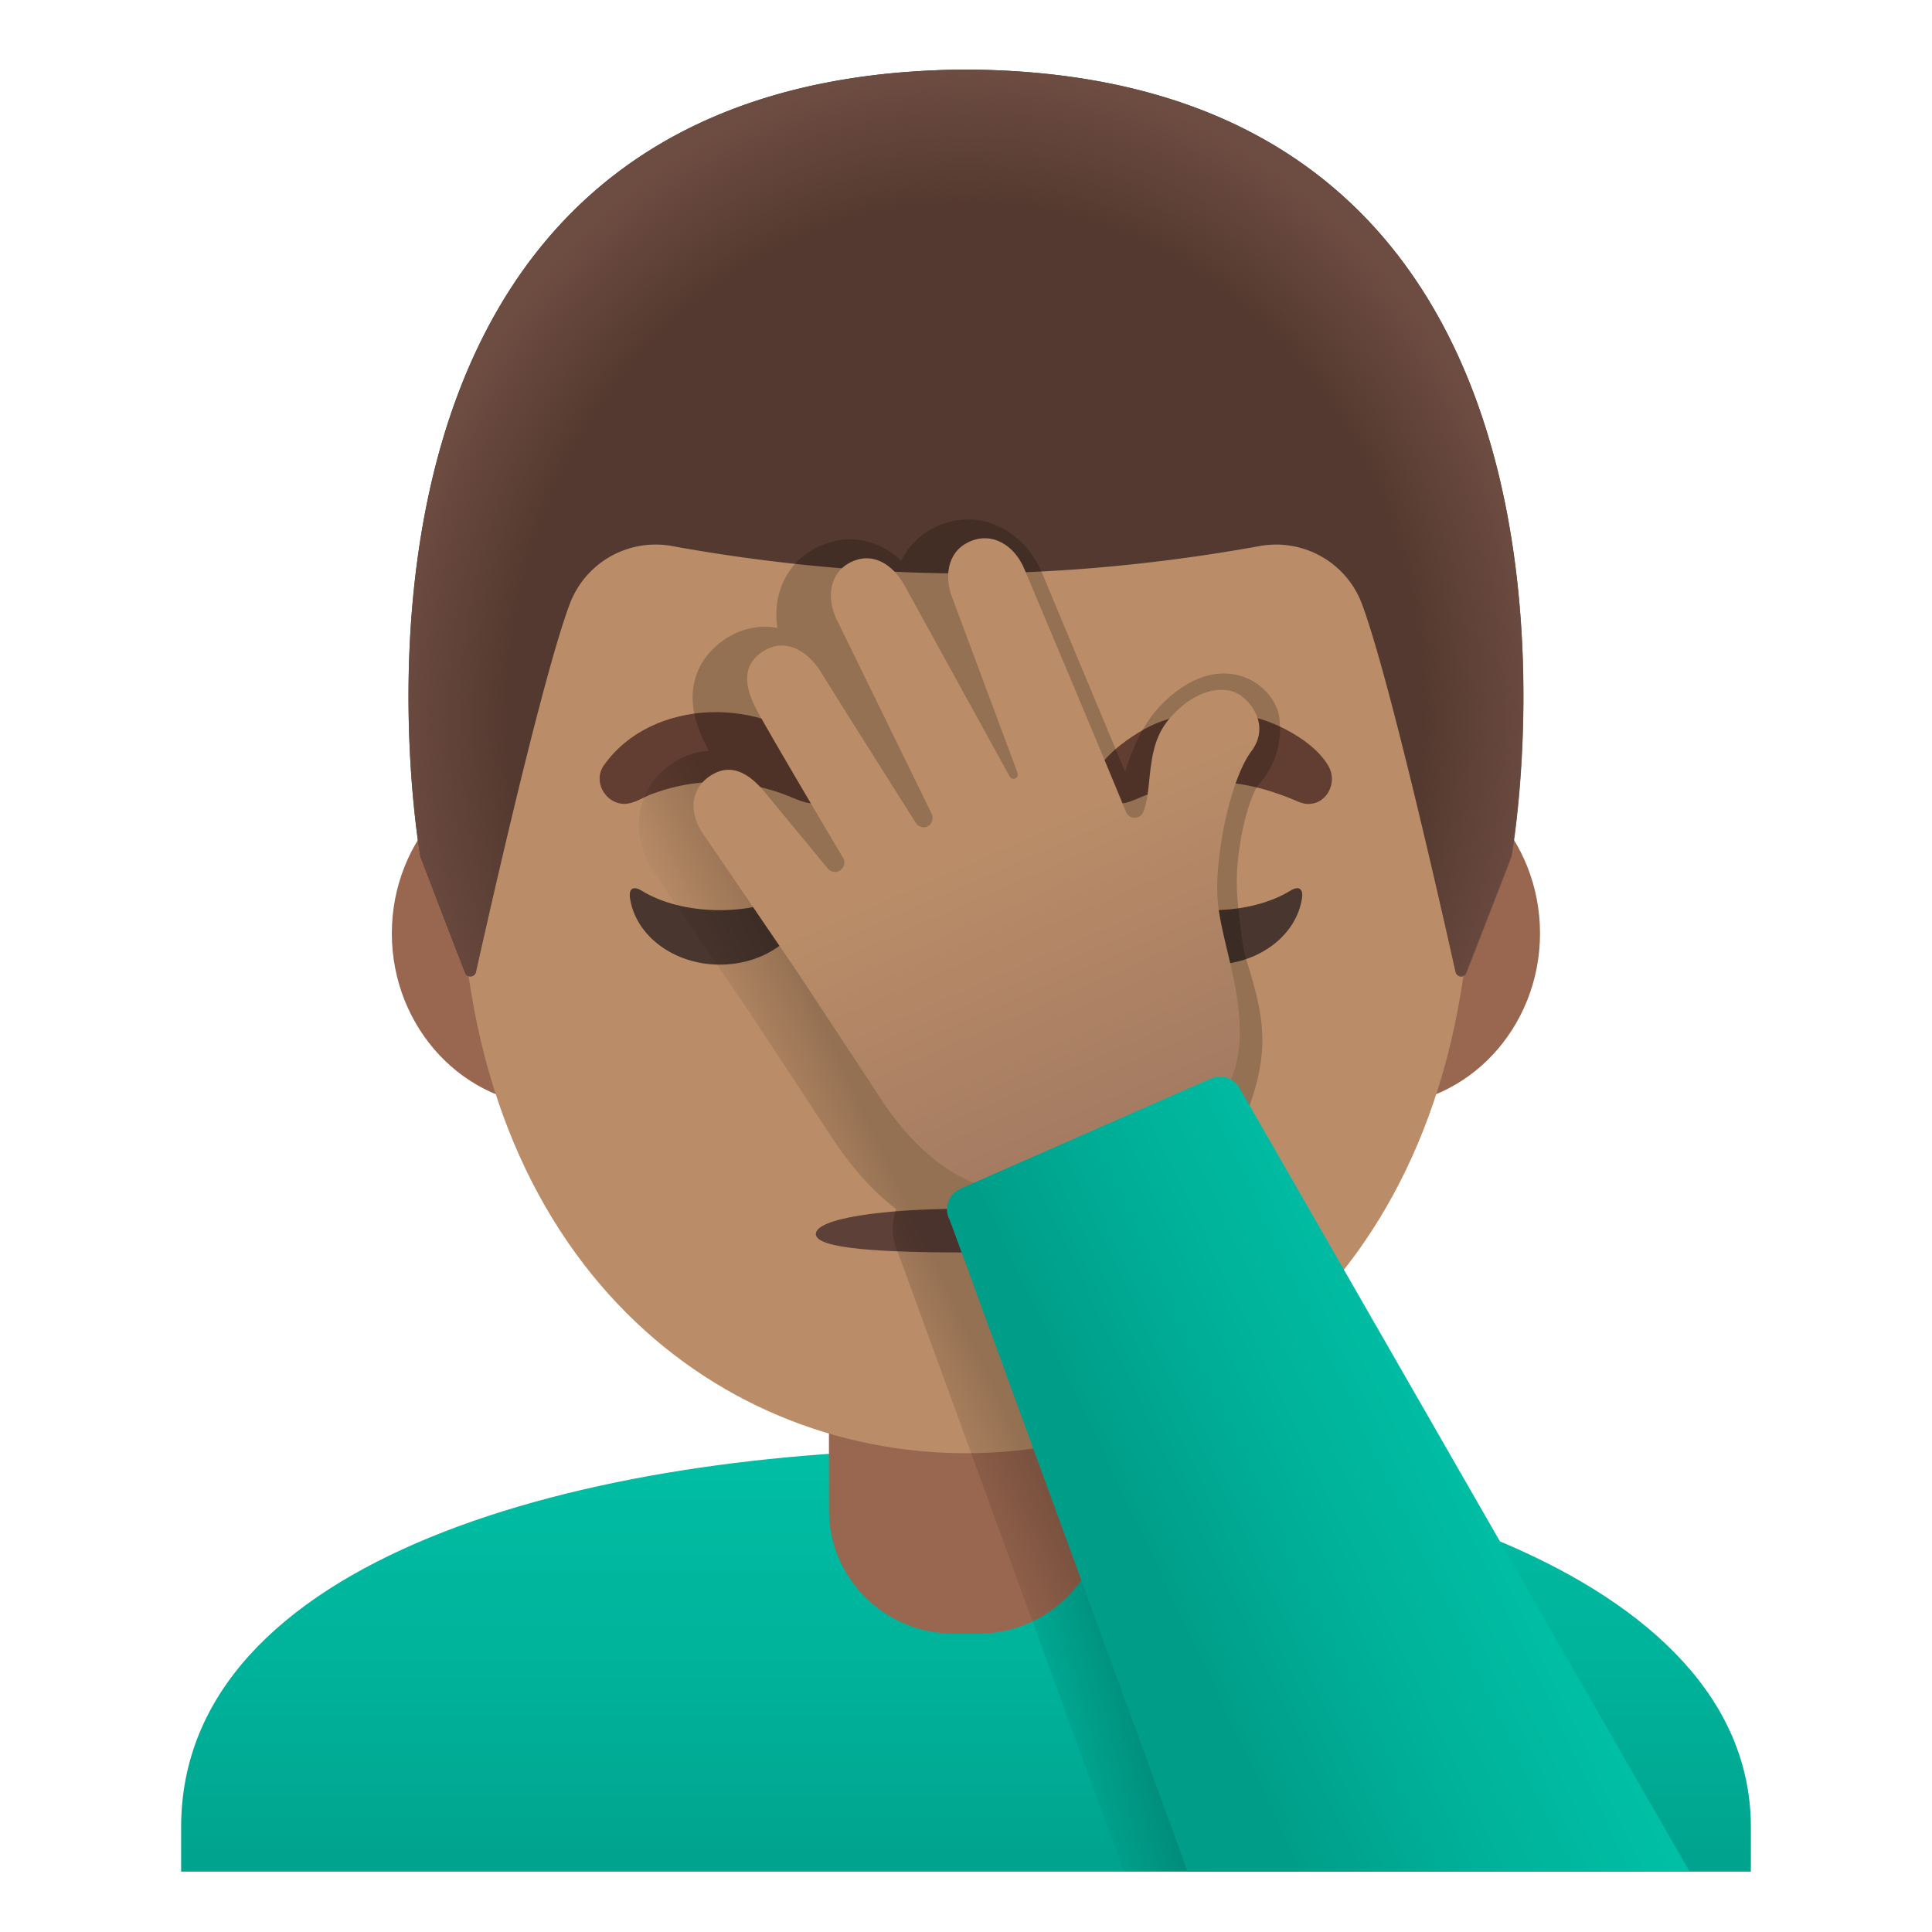
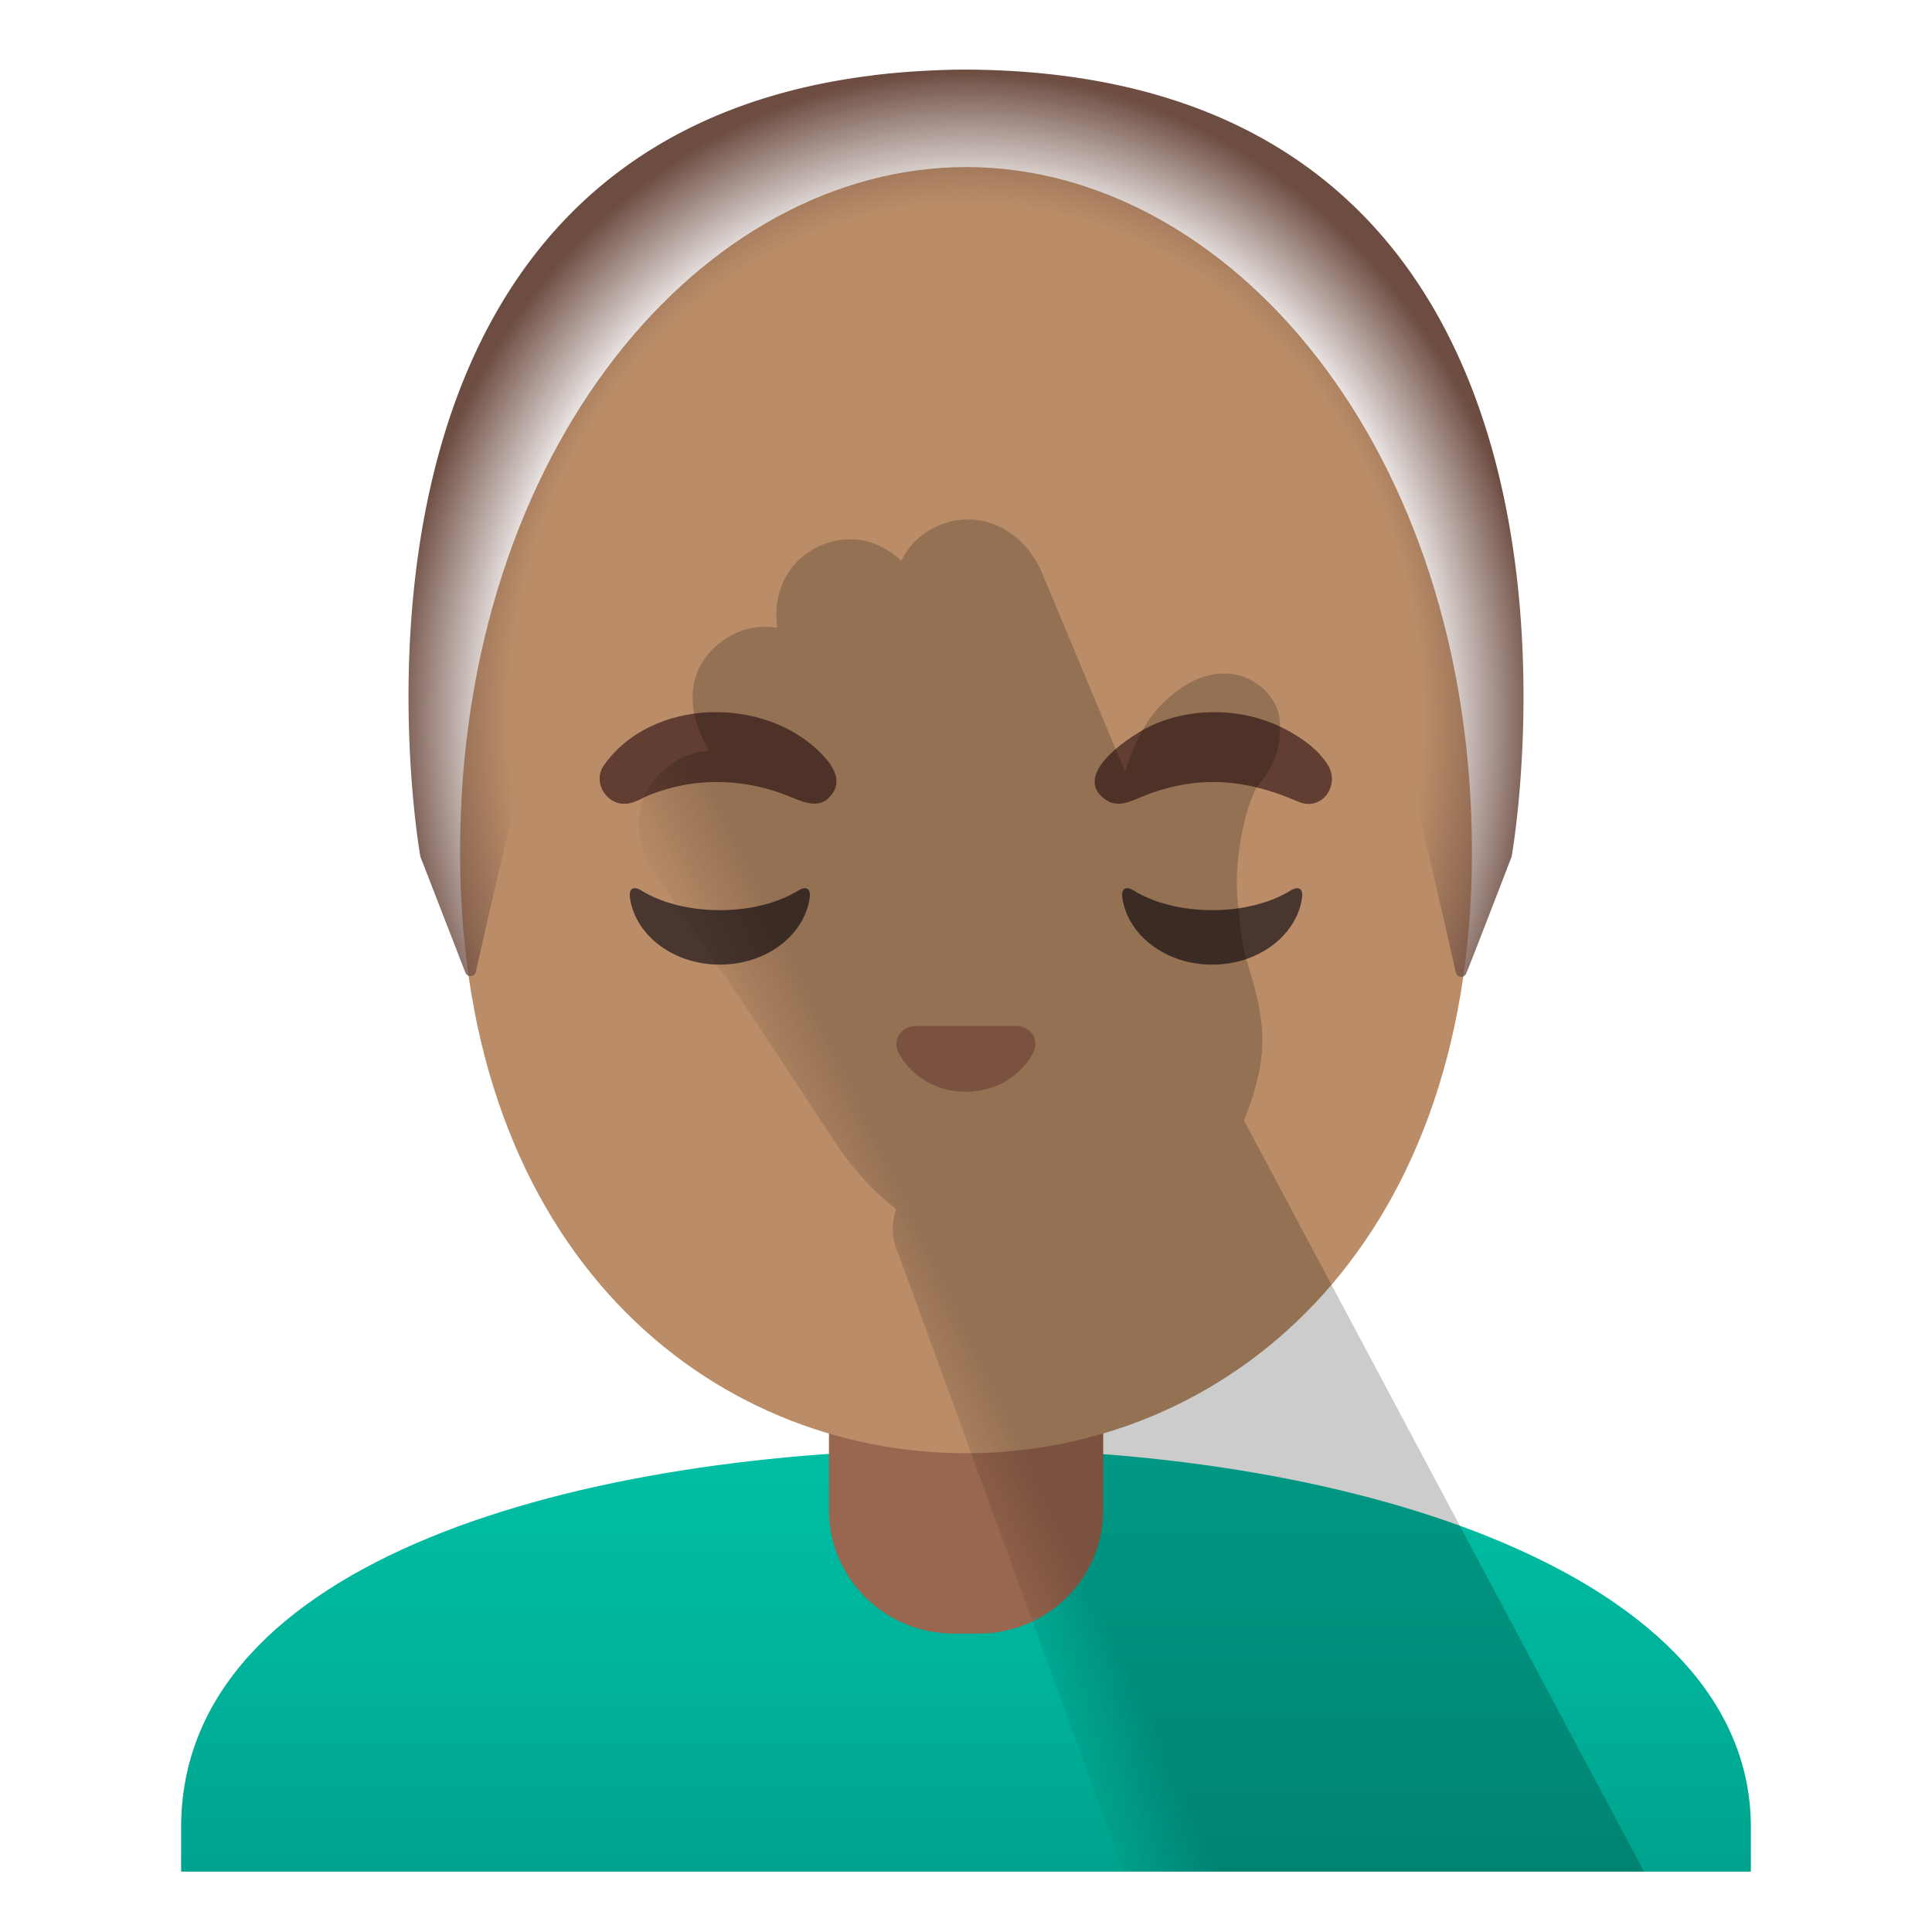
<svg xmlns="http://www.w3.org/2000/svg" width="800px" height="800px" viewBox="0 0 128 128" aria-hidden="true" role="img" class="iconify iconify--noto" preserveAspectRatio="xMidYMid meet">
  <linearGradient id="IconifyId17ecdb2904d178eab11031" gradientUnits="userSpaceOnUse" x1="64" y1="32.821" x2="64" y2="-.181" gradientTransform="matrix(1 0 0 -1 0 128)">
    <stop offset="0" stop-color="#00bfa5">

</stop>
    <stop offset=".47" stop-color="#00b29a">

</stop>
    <stop offset="1" stop-color="#009e89">

</stop>
  </linearGradient>
  <path d="M64.13 96H64c-25.49.03-52 7.28-52 25.06V124h104v-2.94C116 104.3 89.74 96 64.13 96z" fill="url(#IconifyId17ecdb2904d178eab11031)">

</path>
  <path d="M54.92 90.08v9.98c0 4.51 3.7 8.17 8.26 8.17h1.65c4.56 0 8.26-3.66 8.26-8.17v-9.98H54.92z" fill="#99674f">
- 
- </path>
-   <path d="M91.33 50.43H36.67c-5.89 0-10.71 5.14-10.71 11.41s4.82 11.41 10.71 11.41h54.65c5.89 0 10.71-5.14 10.71-11.41s-4.81-11.41-10.7-11.41z" fill="#99674f">

</path>
  <path d="M64.02 11.07c-17.4-.01-33.53 18.6-33.54 45.38c-.01 26.64 16.59 39.82 33.5 39.83s33.53-13.15 33.54-39.79c.01-26.8-16.1-45.42-33.5-45.42z" fill="#ba8d68">

</path>
  <path d="M67.81 68.06c-.11-.04-.21-.07-.32-.08H60.5c-.11.01-.21.04-.32.08c-.63.26-.98.91-.68 1.61c.3.7 1.69 2.66 4.49 2.66c2.8 0 4.2-1.96 4.49-2.66c.31-.7-.03-1.36-.67-1.61z" fill="#99674f">

</path>
  <g fill="#49362e">
    <path d="M47.69 60.3c-2.06 0-3.9-.5-5.18-1.29c-.55-.34-.87-.14-.77.5c.37 2.48 2.9 4.4 5.95 4.4c3.06 0 5.58-1.92 5.95-4.4c.1-.64-.22-.84-.77-.5c-1.28.79-3.12 1.29-5.18 1.29z">

</path>
    <path d="M80.31 60.3c-2.06 0-3.9-.5-5.18-1.29c-.55-.34-.87-.14-.77.5c.38 2.48 2.9 4.4 5.95 4.4s5.58-1.92 5.95-4.4c.1-.64-.22-.84-.77-.5c-1.28.79-3.13 1.29-5.18 1.29z">

</path>
  </g>
  <g fill="#613e31">
    <path d="M39.99 50.73c3.19-4.56 10.76-4.64 14.48-.74c.68.71 1.35 1.67.65 2.63c-.76 1.05-1.87.54-2.81.15c-2.37-.97-5.02-1.24-7.52-.65c-.53.12-1.05.29-1.56.47s-1 .52-1.53.63c-1.39.3-2.5-1.31-1.71-2.49z">

</path>
    <path d="M86.05 53.13c-2.23-.97-4.49-1.53-6.95-1.25c-1.12.13-2.22.42-3.26.83c-.83.33-1.72.86-2.58.28c-2.45-1.69 1.89-4.44 3.17-4.99c2.76-1.19 6.05-1.08 8.72.31c1.06.55 2.21 1.35 2.84 2.4c.79 1.31-.39 3.05-1.94 2.42z">

</path>
  </g>
-   <path d="M73.95 81.76c0 1.01-4.46 1.22-9.95 1.22s-9.95-.23-9.95-1.22c0-1.04 4.46-1.68 9.95-1.68s9.95.62 9.95 1.68z" fill="#5d4037">
- 
- </path>
-   <path d="M64.02 4.61h-.04c-45.44.24-36.13 52.14-36.13 52.14s2.04 5.35 2.97 7.71c.13.34.63.3.71-.05c.97-4.34 4.46-19.73 6.22-24.4a6.075 6.075 0 0 1 6.79-3.83c4.45.81 11.55 1.81 19.37 1.81h.16c7.82 0 14.92-1 19.37-1.81c2.9-.53 5.76 1.08 6.79 3.83c1.75 4.66 5.22 19.96 6.2 24.36c.08.36.58.39.71.05l2.98-7.67c.03 0 9.33-51.9-36.1-52.14z" fill="#543930">
- 
- </path>
  <radialGradient id="IconifyId17ecdb2904d178eab11032" cx="63.999" cy="80.321" r="38.092" gradientTransform="matrix(1 0 0 -1.128 0 138.296)" gradientUnits="userSpaceOnUse">
    <stop offset=".794" stop-color="#6d4c41" stop-opacity="0">

</stop>
    <stop offset="1" stop-color="#6d4c41">

</stop>
  </radialGradient>
  <path d="M100.15 56.75s9.31-51.9-36.13-52.14h-.04c-.71 0-1.4.02-2.08.05c-1.35.06-2.66.16-3.92.31h-.04c-.08.02-.16.03-.25.04c-38.25 4.81-29.84 51.74-29.84 51.74l2.98 7.68c.13.34.62.31.7-.05c.98-4.39 4.46-19.71 6.22-24.37a6.075 6.075 0 0 1 6.79-3.83c4.45.81 11.55 1.81 19.37 1.81h.16c7.82 0 14.92-1 19.37-1.81c2.9-.53 5.76 1.08 6.79 3.83c1.76 4.68 5.25 20.1 6.22 24.42c.08.36.57.39.7.05c.94-2.36 3-7.73 3-7.73z" fill="url(#IconifyId17ecdb2904d178eab11032)">

</path>
  <linearGradient id="IconifyId17ecdb2904d178eab11033" gradientUnits="userSpaceOnUse" x1="70.56" y1="42.712" x2="58.043" y2="36.818" gradientTransform="matrix(1 0 0 -1 0 128)">
    <stop offset=".509">

</stop>
    <stop offset="1" stop-opacity="0">

</stop>
  </linearGradient>
  <path d="M82.42 74.24c1.75-4.43 1.44-6.57.16-10.63c-.33-1.05-.53-3.34-.6-4.12c-.26-2.98.76-6.75 1.41-7.5c1.19-1.37 1.53-2.85 1.38-4.38c-.22-2.22-3.89-5.01-7.91-.84c-1.62 1.69-2.31 4.38-2.31 4.38c-1.81-4.31-4.98-11.93-5.39-12.9l-.06-.15c-.65-1.63-1.88-2.88-3.35-3.4c-1.33-.48-2.76-.35-4.04.35c-.88.48-1.57 1.22-2 2.1c-1.38-1.3-3.16-1.76-4.93-1.16c-1.39.47-2.45 1.46-2.98 2.78c-.35.88-.45 1.85-.3 2.83c-1.09-.2-2.22 0-3.24.6c-.94.56-3.81 2.71-1.49 7.17c.05.1.12.23.21.38c-.88.04-1.59.33-2.05.59c-1.3.72-2.19 1.87-2.49 3.25c-.33 1.48.06 3.1 1.04 4.43l6.18 9.06s3.87 5.86 5.46 8.3c1.27 1.94 2.69 3.53 4.25 4.73c-.34.99-.28 2.05.14 2.92L74.45 124h34.47s-26.49-49.75-26.5-49.76z" opacity=".2" fill="url(#IconifyId17ecdb2904d178eab11033)">

</path>
  <linearGradient id="IconifyId17ecdb2904d178eab11034" gradientUnits="userSpaceOnUse" x1="58.335" y1="91.626" x2="75.08" y2="53.3" gradientTransform="matrix(1 0 0 -1 0 128)">
    <stop offset=".5" stop-color="#ba8d68">

</stop>
    <stop offset="1" stop-color="#a47b62">

</stop>
  </linearGradient>
-   <path d="M81.77 45.85c-1.08-.41-2.83-.01-4.37 1.86s-1.01 4.46-1.65 6.08c-.21.52-.94.52-1.15 0c-1.4-3.44-6.7-16.01-6.7-16.01c-.68-1.71-2.29-2.66-3.87-1.79c-1.26.69-1.49 2.26-.91 3.69l4.29 11.51c.06.15 0 .32-.13.38c-.14.07-.32.01-.4-.15L60 38.92c-.71-1.36-1.94-2.27-3.3-1.81c-1.69.57-2.06 2.41-1.21 4.05l6.22 12.72c.16.31.06.67-.21.84c0 0-.01 0-.01.01c-.28.17-.66.06-.84-.25c0 0-5.46-8.63-6.22-9.89s-2.22-2.41-3.78-1.49s-1.31 2.42-.55 3.87c.65 1.24 4.61 7.94 5.76 9.87a.62.62 0 0 1-1.01.71l-4.17-5.05c-1.03-1.25-2.17-1.91-3.42-1.22c-1.56.86-1.69 2.59-.6 4.08l6.2 9.09s3.88 5.87 5.47 8.31c4.19 6.42 8.62 6.24 9.52 6.26c2.34.05 7.24-2.01 8.82-2.77c8.83-4.24 4.41-11.94 4.01-16.53c-.25-2.83.83-8.11 2.23-9.95c1.35-1.84-.23-3.58-1.14-3.92z" fill="url(#IconifyId17ecdb2904d178eab11034)">
- 
- </path>
  <linearGradient id="IconifyId17ecdb2904d178eab11035" gradientUnits="userSpaceOnUse" x1="98.166" y1="31.535" x2="77.515" y2="21.768" gradientTransform="matrix(1 0 0 -1 0 128)">
    <stop offset="0" stop-color="#00bfa5">

</stop>
    <stop offset=".47" stop-color="#00b29a">

</stop>
    <stop offset="1" stop-color="#009e89">

</stop>
  </linearGradient>
-   <path d="M78.69 124L62.95 80.9c-.02-.04-.03-.09-.06-.13c-.18-.37-.2-.79-.05-1.17s.43-.69.8-.85l16.58-7.29c.19-.08.4-.13.6-.13c.56 0 1.07.31 1.33.8L111.94 124H78.69z" fill="url(#IconifyId17ecdb2904d178eab11035)">
- 
- </path>
</svg>